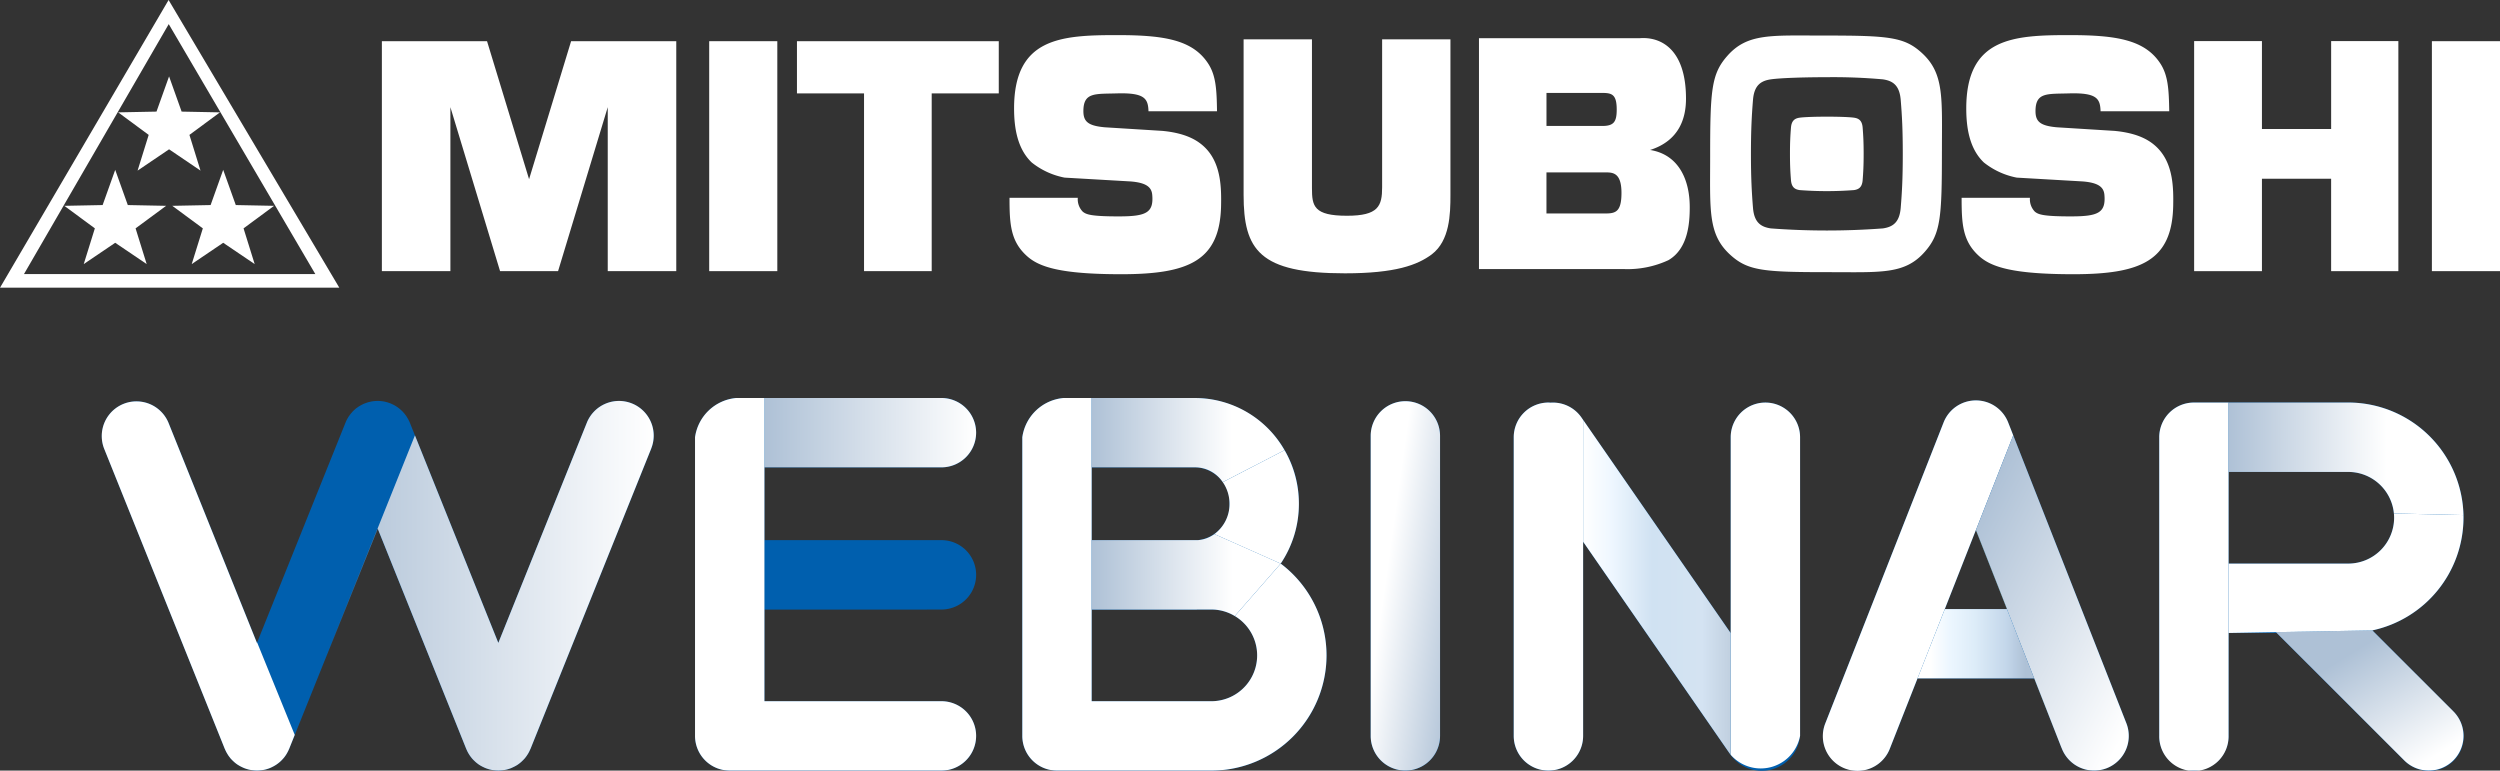
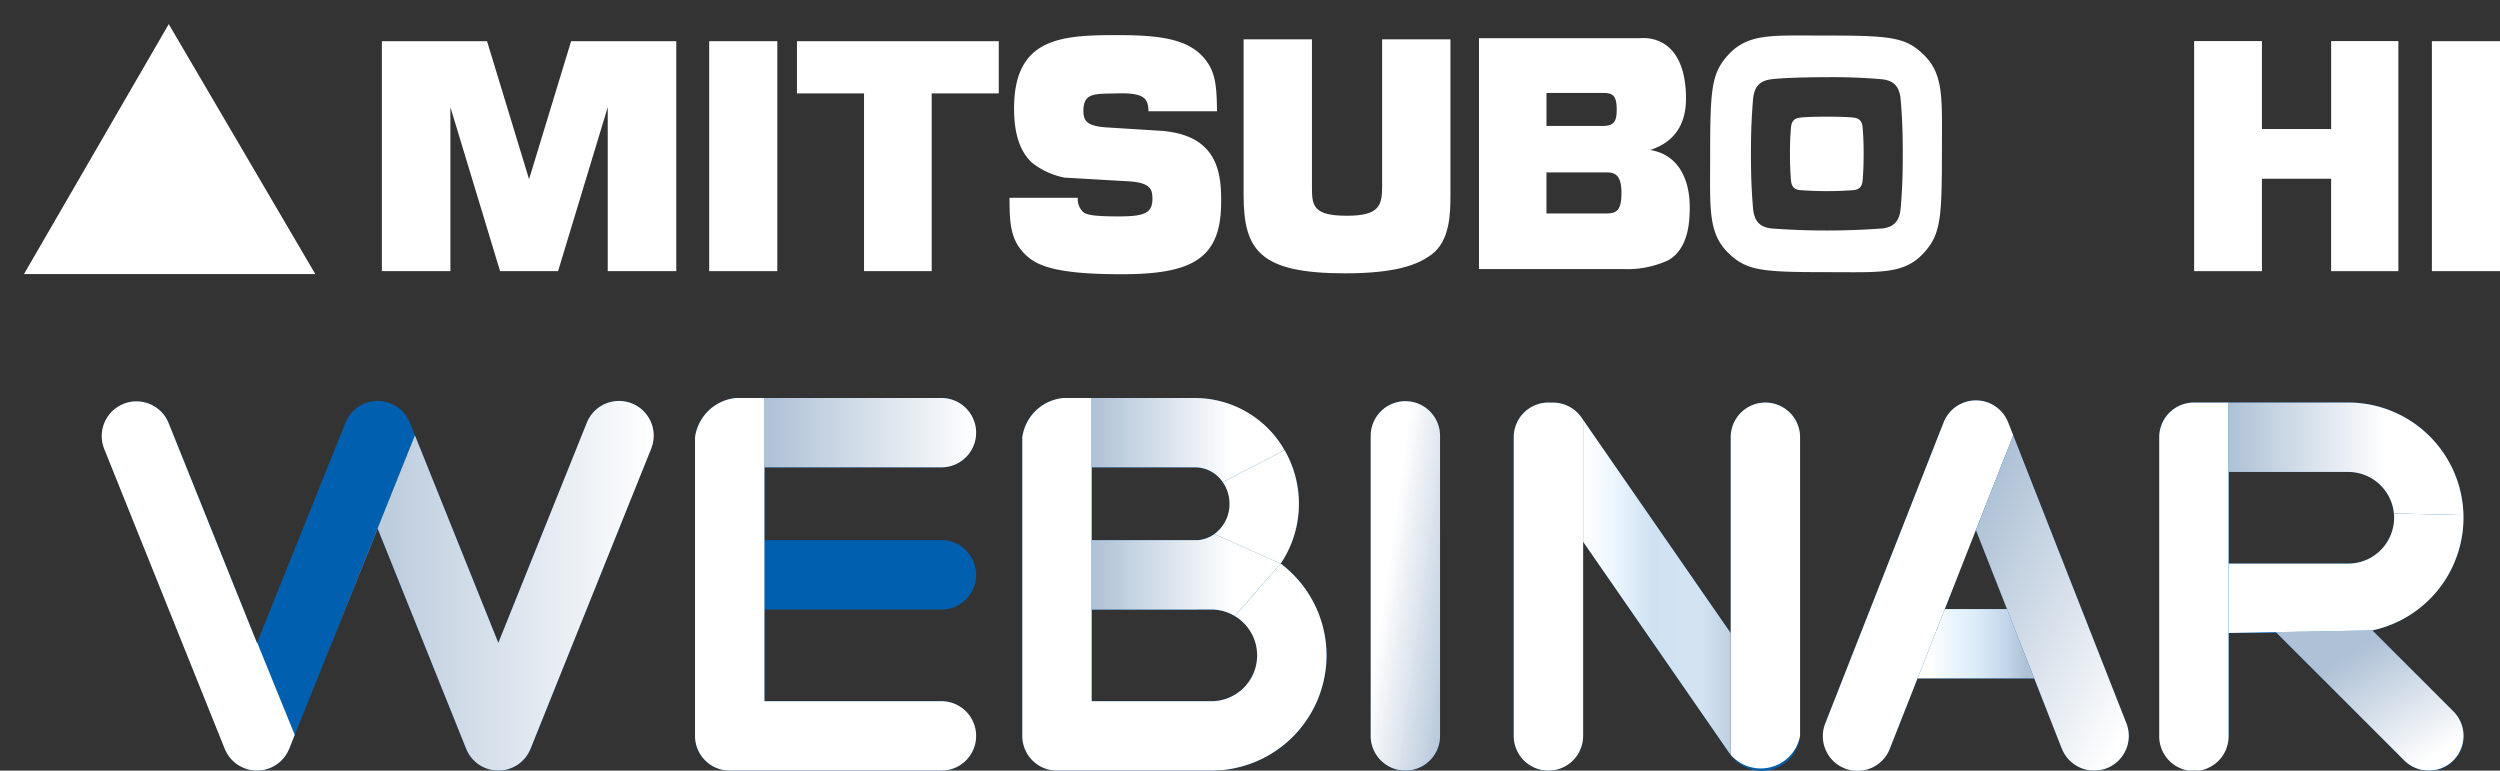
<svg xmlns="http://www.w3.org/2000/svg" xmlns:xlink="http://www.w3.org/1999/xlink" width="350" height="107.882" viewBox="0 0 350 107.882">
  <rect x="0" y="0" width="350" height="107.882" fill="#333333" stroke="none" />
  <defs>
    <linearGradient id="linear-gradient" x1="1.119" y1="0.962" x2="-0.103" y2="0.05" gradientUnits="objectBoundingBox">
      <stop offset="0" stop-color="#aec1d6" />
      <stop offset="0.663" stop-color="#fff" />
      <stop offset="1" stop-color="#fff" />
    </linearGradient>
    <linearGradient id="linear-gradient-2" x1="0.106" y1="0.133" x2="0.863" y2="0.984" gradientUnits="objectBoundingBox">
      <stop offset="0" stop-color="#aec1d6" />
      <stop offset="1" stop-color="#fff" />
    </linearGradient>
    <linearGradient id="linear-gradient-3" x1="0.111" y1="0.5" x2="0.923" y2="0.5" gradientUnits="objectBoundingBox">
      <stop offset="0" stop-color="#fff" />
      <stop offset="0.187" stop-color="#edf7ff" />
      <stop offset="0.468" stop-color="#ddecf8" />
      <stop offset="0.807" stop-color="#c3d6ea" />
      <stop offset="1" stop-color="#aec1d6" />
    </linearGradient>
    <linearGradient id="linear-gradient-4" x1="0" y1="0.5" x2="0.747" y2="0.5" xlink:href="#linear-gradient-2" />
    <linearGradient id="linear-gradient-5" x1="0" y1="0.5" x2="0.726" y2="0.5" xlink:href="#linear-gradient-2" />
    <linearGradient id="linear-gradient-6" x1="0" y1="0.5" x2="1" y2="0.5" xlink:href="#linear-gradient-2" />
    <linearGradient id="linear-gradient-8" y1="0.5" x2="1" y2="0.5" gradientUnits="objectBoundingBox">
      <stop offset="0" stop-color="#fff" />
      <stop offset="0.187" stop-color="#eff7ff" />
      <stop offset="0.468" stop-color="#d0e2f2" />
      <stop offset="0.807" stop-color="#d4e3f2" />
      <stop offset="1" stop-color="#c1d0e0" />
    </linearGradient>
    <linearGradient id="linear-gradient-9" x1="0.372" y1="0.187" x2="0.911" y2="0.845" xlink:href="#linear-gradient-2" />
    <linearGradient id="linear-gradient-10" x1="0" y1="0.5" x2="0.673" y2="0.5" xlink:href="#linear-gradient-2" />
  </defs>
  <g id="logo_webinar" transform="translate(-270.953 -294.048)">
    <g id="グループ_4416" data-name="グループ 4416" transform="translate(270.953 294.048)">
      <path id="パス_4772" data-name="パス 4772" d="M456.8,297.351v12.308h9.689V297.351H475.9V329.56h-9.413V316.621H456.8V329.56h-9.492V297.351H456.8" transform="translate(-140.129 -291.598)" fill="#fff" />
      <path id="パス_4773" data-name="パス 4773" d="M337.491,297.359v32.194h-9.536V297.359h9.536" transform="translate(-228.667 -291.592)" fill="#fff" />
      <path id="パス_4774" data-name="パス 4774" d="M475.953,297.359v32.194h-9.536V297.359h9.536" transform="translate(-125.953 -291.592)" fill="#fff" />
      <path id="パス_4775" data-name="パス 4775" d="M363.264,297.359H335.009v7.307H344.4v24.887h9.473V304.667h9.39v-7.307" transform="translate(-223.435 -291.592)" fill="#fff" />
      <path id="パス_4776" data-name="パス 4776" d="M326.314,329.553l6.954-22.958v22.958h9.594V297.359H328.139l-5.885,19.321-5.885-19.321H301.646v32.194h9.594V306.595l6.954,22.958h8.121" transform="translate(-248.184 -291.592)" fill="#fff" />
      <path id="パス_4777" data-name="パス 4777" d="M371.549,307.53c-.061-1.758-.507-2.613-4.426-2.5-3.069.091-4.689-.176-4.689,2.489,0,1.493.711,2.045,2.977,2.256l8.107.505c3.062.3,4.95,1.2,6.222,2.625,1.991,2.233,2.012,5.485,1.972,7.788-.134,7.742-4.473,9.653-13.983,9.653-8.594,0-11.484-1.042-13.137-2.491-2.357-2.08-2.5-4.492-2.5-8.209h9.561a2.477,2.477,0,0,0,.69,1.939c.481.4,1.155.665,5.039.665,3.813,0,4.922-.488,4.689-3.039-.1-1.059-.831-1.677-3.024-1.855l-9.246-.535a10.6,10.6,0,0,1-4.6-2.118c-2.01-1.914-2.47-4.842-2.47-7.567,0-9.874,6.537-10.266,14.417-10.266,6.579,0,10.643.636,12.82,4.085,1.007,1.616,1.134,3.491,1.174,6.575h-9.6" transform="translate(-210.76 -291.955)" fill="#fff" />
-       <path id="パス_4778" data-name="パス 4778" d="M448.072,307.53c-.054-1.758-.5-2.613-4.424-2.5-3.064.091-4.685-.176-4.685,2.489,0,1.493.709,2.045,2.973,2.256l8.11.505c3.066.3,4.956,1.2,6.224,2.625,1.993,2.233,2.012,5.485,1.972,7.788-.132,7.742-4.475,9.653-13.982,9.653-8.6,0-11.486-1.042-13.142-2.491-2.355-2.08-2.5-4.492-2.5-8.209h9.566a2.492,2.492,0,0,0,.685,1.939c.486.4,1.157.665,5.039.665,3.816,0,4.929-.488,4.7-3.039-.1-1.059-.84-1.677-3.026-1.855l-9.247-.535a10.6,10.6,0,0,1-4.6-2.118c-2.014-1.914-2.466-4.842-2.466-7.567,0-9.874,6.532-10.266,14.415-10.266,6.577,0,10.648.636,12.825,4.085,1,1.616,1.129,3.491,1.176,6.575h-9.61" transform="translate(-153.992 -291.955)" fill="#fff" />
      <path id="パス_4779" data-name="パス 4779" d="M380.478,297.211v20.841c0,2.5.253,3.855,4.9,3.855,4.4,0,4.924-1.346,4.924-4V297.211h9.564V318.98c0,2.736-.091,6.41-2.611,8.331-2,1.493-5.083,2.656-12.158,2.656-11.984,0-14.189-3.264-14.189-10.987V297.211h9.57" transform="translate(-196.804 -291.702)" fill="#fff" />
      <path id="パス_4780" data-name="パス 4780" d="M407.072,304.789c1.373,0,2.038.209,2.038,2.331,0,1.742-.422,2.294-2.038,2.294h-7.795v-4.625Zm-17.246-7.661v32.318h20.21a13.6,13.6,0,0,0,6.316-1.245c2.776-1.618,2.982-5.26,2.982-7.413,0-4.025-1.67-7.392-5.551-8.012,4.165-1.326,5.027-4.569,5.027-7.178,0-7.049-3.625-8.706-6.49-8.469Zm17.683,18.787c1.019,0,2.268,0,2.268,2.874,0,2.672-.845,2.876-2.268,2.876h-8.235v-5.75h8.235" transform="translate(-182.77 -291.779)" fill="#fff" />
      <path id="パス_4781" data-name="パス 4781" d="M440.861,313.117c0-7.478.338-10.888-2.794-13.755-2.473-2.271-4.668-2.453-13.783-2.453-7.328,0-10.663-.343-13.471,2.851-2.228,2.531-2.4,4.769-2.4,14.072,0,7.478-.343,10.885,2.792,13.753,2.48,2.271,4.668,2.451,13.783,2.451,7.326,0,10.665.347,13.471-2.846,2.226-2.533,2.4-4.771,2.4-14.074Zm-26.451-7.2c.162-2,1.061-2.67,2.507-2.876s4.94-.3,7.833-.3a78.378,78.378,0,0,1,7.833.3c1.446.206,2.341.874,2.508,2.876.183,2.238.289,4.163.289,7.56s-.106,5.32-.289,7.556c-.167,2-1.062,2.672-2.508,2.878a104.979,104.979,0,0,1-15.666,0c-1.446-.206-2.345-.874-2.507-2.878-.181-2.237-.287-4.28-.287-7.556s.106-5.321.287-7.56" transform="translate(-168.991 -291.933)" fill="#fff" />
      <path id="パス_4782" data-name="パス 4782" d="M414.823,308.637c0,1.589.052,2.58.139,3.668.08.972.512,1.3,1.219,1.4a50.09,50.09,0,0,0,7.6,0c.707-.1,1.141-.425,1.218-1.4.085-1.089.139-2.021.139-3.668s-.054-2.585-.139-3.67c-.077-.974-.51-1.3-1.218-1.4s-2.395-.143-3.8-.143-3.1.045-3.8.143-1.139.425-1.219,1.4c-.087,1.085-.139,2.078-.139,3.67" transform="translate(-164.227 -287.092)" fill="#fff" />
-       <path id="パス_4783" data-name="パス 4783" d="M318.456,334.324h-47.5l23.6-40.276,23.9,40.276Zm-23.88-36.9-20.264,34.99h40.783l-20.519-34.99" transform="translate(-270.953 -294.048)" fill="#fff" />
+       <path id="パス_4783" data-name="パス 4783" d="M318.456,334.324h-47.5Zm-23.88-36.9-20.264,34.99h40.783l-20.519-34.99" transform="translate(-270.953 -294.048)" fill="#fff" />
      <path id="パス_4784" data-name="パス 4784" d="M287.577,300.186l1.759,4.933,5.365.106-4.273,3.155,1.551,5-4.4-2.984-4.409,2.984,1.555-5-4.273-3.155,5.365-.106,1.762-4.933" transform="translate(-263.908 -289.494)" fill="#fff" />
      <path id="パス_4785" data-name="パス 4785" d="M283.248,307.7l1.762,4.929,5.365.107-4.276,3.155,1.555,5-4.406-2.981-4.406,2.981,1.556-5-4.276-3.155,5.365-.107,1.761-4.929" transform="translate(-267.118 -283.921)" fill="#fff" />
      <path id="パス_4786" data-name="パス 4786" d="M291.928,307.7l1.762,4.929,5.363.107-4.276,3.155,1.557,5-4.406-2.981-4.406,2.981,1.555-5-4.276-3.155,5.365-.107,1.762-4.929" transform="translate(-260.68 -283.921)" fill="#fff" />
    </g>
    <g id="グループ_4425" data-name="グループ 4425" transform="translate(285.177 349.766)">
      <g id="グループ_4417" data-name="グループ 4417" transform="translate(177.673 0.448)">
        <path id="パス_4787" data-name="パス 4787" d="M385.981,326.293a4.858,4.858,0,0,0-4.858,4.858v42a4.854,4.854,0,1,0,9.709,0v-42A4.856,4.856,0,0,0,385.981,326.293Z" transform="translate(-381.123 -326.293)" fill="#005fae" />
        <path id="パス_4788" data-name="パス 4788" d="M385.981,326.293a4.858,4.858,0,0,0-4.858,4.858v42a4.854,4.854,0,1,0,9.709,0v-42A4.856,4.856,0,0,0,385.981,326.293Z" transform="translate(-381.123 -326.293)" fill="url(#linear-gradient)" />
      </g>
      <g id="グループ_4418" data-name="グループ 4418" transform="translate(240.99 0.343)">
        <path id="パス_4789" data-name="パス 4789" d="M420.554,377.716a4.853,4.853,0,0,0,6.295-2.745l3.863-9.819h16.342l3.863,9.819a4.854,4.854,0,1,0,9.035-3.552L443.4,329.313a4.857,4.857,0,0,0-9.04,0l-16.551,42.107A4.857,4.857,0,0,0,420.554,377.716Zm18.331-33.353,4.355,11.075H434.53Z" transform="translate(-417.474 -326.233)" fill="#005fae" />
        <path id="パス_4790" data-name="パス 4790" d="M444.112,331.119v0l-5.222,13.255,0-.014-4.355,11.075h0l-3.823,9.714-3.933,9.981a4.853,4.853,0,0,1-8.967-3.714l16.554-42.107a4.854,4.854,0,0,1,9.037,0Z" transform="translate(-417.474 -326.233)" fill="#fff" />
        <path id="パス_4791" data-name="パス 4791" d="M448.093,375.634a4.948,4.948,0,0,1-1.778.336,4.854,4.854,0,0,1-4.518-3.078l-.1-.23-3.762-9.592h-.01l-3.825-9.714h.016L429.769,342.3l5.222-13.262h0l15.837,40.3A4.852,4.852,0,0,1,448.093,375.634Z" transform="translate(-408.353 -324.151)" fill="url(#linear-gradient-2)" />
        <path id="パス_4792" data-name="パス 4792" d="M429.772,336.654l4.348,11.054H434.1l-4.337-11.032Z" transform="translate(-408.355 -318.503)" fill="#838e56" />
        <path id="パス_4793" data-name="パス 4793" d="M434.463,348.577l3.762,9.593-3.773-9.593Z" transform="translate(-404.878 -309.658)" fill="#838e56" />
        <path id="パス_4794" data-name="パス 4794" d="M441.411,352.713H425.074L428.9,343h8.687Z" transform="translate(-411.836 -313.795)" fill="url(#linear-gradient-3)" />
      </g>
      <g id="グループ_4419" data-name="グループ 4419" transform="translate(128.895 0.002)">
        <path id="パス_4795" data-name="パス 4795" d="M377.346,326.037H358.872a6.414,6.414,0,0,0-5.753,5.494v41.813a4.857,4.857,0,0,0,4.858,4.856h21.607a16.111,16.111,0,0,0,9.716-28.977,14.98,14.98,0,0,0,2.543-8.371A14.674,14.674,0,0,0,377.346,326.037Zm4.785,14.814a4.981,4.981,0,0,1-4.47,5.088h-14.83v-10.19h14.515A4.954,4.954,0,0,1,382.131,340.851Zm-2.547,27.636H362.831V355.669h14.515c.111,0,.218-.016.329-.017h1.909a6.418,6.418,0,0,1,0,12.836Z" transform="translate(-353.119 -326.037)" fill="#005fae" />
        <path id="パス_4796" data-name="パス 4796" d="M380.391,337.74a14.957,14.957,0,0,1-2.548,8.371l-9.284-4.135a5.206,5.206,0,0,0,2.118-4.236,5.315,5.315,0,0,0-.942-3.034l8.652-4.475A14.956,14.956,0,0,1,380.391,337.74Z" transform="translate(-341.665 -322.926)" fill="#fff" />
        <path id="パス_4797" data-name="パス 4797" d="M395.712,362.069A16.146,16.146,0,0,1,379.583,378.2H357.975a4.857,4.857,0,0,1-4.854-4.86V331.532a6.4,6.4,0,0,1,5.75-5.494h3.959v42.448h16.753a6.414,6.414,0,0,0,3.287-11.923l6.426-7.342A16.1,16.1,0,0,1,395.712,362.069Z" transform="translate(-353.117 -326.036)" fill="#fff" />
        <path id="パス_4798" data-name="パス 4798" d="M385.16,341.109l-6.426,7.342a6.313,6.313,0,0,0-3.287-.913h-1.913c-.108.005-.214.014-.324.014H358.7v-9.725h14.833a4.586,4.586,0,0,0,2.348-.853Z" transform="translate(-348.983 -317.924)" fill="url(#linear-gradient-4)" />
        <path id="パス_4799" data-name="パス 4799" d="M385.7,333.341l-8.652,4.475a4.677,4.677,0,0,0-3.841-2.071H358.7v-9.707h14.516A14.446,14.446,0,0,1,385.7,333.341Z" transform="translate(-348.983 -326.036)" fill="url(#linear-gradient-5)" />
      </g>
      <g id="グループ_4420" data-name="グループ 4420" transform="translate(83.08)">
        <path id="パス_4800" data-name="パス 4800" d="M361.313,368.486H336.53v-12.82h22.544c.117,0,.232-.009.341-.014h1.9a4.857,4.857,0,1,0,0-9.714H336.53V335.75h24.783a4.857,4.857,0,1,0,0-9.714H332.568a6.416,6.416,0,0,0-5.752,5.5v41.809a4.857,4.857,0,0,0,4.858,4.858h29.639a4.856,4.856,0,1,0,0-9.712Z" transform="translate(-326.816 -326.036)" fill="#005fae" />
        <path id="パス_4801" data-name="パス 4801" d="M362.031,330.891a4.857,4.857,0,0,1-4.858,4.854H332.394v-9.709h24.779A4.858,4.858,0,0,1,362.031,330.891Z" transform="translate(-322.678 -326.035)" fill="url(#linear-gradient-6)" />
        <path id="パス_4802" data-name="パス 4802" d="M362.031,342.317a4.859,4.859,0,0,1-4.858,4.858h-1.9c-.11.007-.225.014-.338.014H332.394v-9.726h24.779A4.858,4.858,0,0,1,362.031,342.317Z" transform="translate(-322.678 -317.559)" fill="url(#linear-gradient-6)" />
        <path id="パス_4803" data-name="パス 4803" d="M366.169,373.34a4.859,4.859,0,0,1-4.858,4.86H331.674a4.858,4.858,0,0,1-4.858-4.86V331.531a6.4,6.4,0,0,1,5.753-5.494h3.963v42.448h24.779A4.856,4.856,0,0,1,366.169,373.34Z" transform="translate(-326.816 -326.035)" fill="#fff" />
      </g>
      <g id="グループ_4421" data-name="グループ 4421" transform="translate(197.699 0.639)">
        <path id="パス_4804" data-name="パス 4804" d="M397.48,377.927a4.856,4.856,0,0,0,4.854-4.856V345.891l20.456,29.557a5.389,5.389,0,0,0,9.916-2.378V331.259a4.855,4.855,0,0,0-9.711,0v27.416l-20.9-30.182a4.846,4.846,0,0,0-4.313-2.073,2.947,2.947,0,0,0-.307-.016,4.857,4.857,0,0,0-4.86,4.854V373.07A4.859,4.859,0,0,0,397.48,377.927Z" transform="translate(-392.62 -326.402)" fill="#005fae" />
        <path id="パス_4805" data-name="パス 4805" d="M402.334,328.833v44.239a4.857,4.857,0,0,1-9.714,0V331.261a4.859,4.859,0,0,1,4.86-4.858c.1,0,.206.009.307.017a4.852,4.852,0,0,1,4.313,2.074Z" transform="translate(-392.62 -326.403)" fill="#fff" />
        <path id="パス_4806" data-name="パス 4806" d="M419.77,331.261v41.811a5.6,5.6,0,0,1-9.711,2.649v-44.46a4.855,4.855,0,1,1,9.711,0Z" transform="translate(-379.683 -326.403)" fill="#fff" />
        <path id="パス_4807" data-name="パス 4807" d="M418.859,357.646v17.04c-.07-.087-.138-.176-.206-.272L398.2,344.861V327.8Z" transform="translate(-388.483 -325.368)" fill="url(#linear-gradient-8)" />
      </g>
      <g id="グループ_4422" data-name="グループ 4422" transform="translate(288.07 0.639)">
        <path id="パス_4808" data-name="パス 4808" d="M449.359,377.924a4.854,4.854,0,0,0,4.854-4.856v-14.4h6.744l17.849,17.84a4.856,4.856,0,1,0,6.866-6.868L474.333,358.3a16.127,16.127,0,0,0-3.369-31.9H449.359a4.858,4.858,0,0,0-4.856,4.856v41.809A4.856,4.856,0,0,0,449.359,377.924Zm28.026-35.39a6.424,6.424,0,0,1-6.42,6.415H454.214V336.114h16.751A6.429,6.429,0,0,1,477.385,342.534Z" transform="translate(-444.503 -326.403)" fill="#005fae" />
        <path id="パス_4809" data-name="パス 4809" d="M454.21,326.4v46.665a4.854,4.854,0,1,1-9.707,0V331.259a4.854,4.854,0,0,1,4.856-4.856Z" transform="translate(-444.503 -326.403)" fill="#fff" />
        <path id="パス_4810" data-name="パス 4810" d="M478.72,362.918a4.861,4.861,0,0,1-6.873,0l-17.967-17.96,13.5-.246,11.343,11.336A4.86,4.86,0,0,1,478.72,362.918Z" transform="translate(-437.547 -312.818)" fill="url(#linear-gradient-9)" />
        <path id="パス_4811" data-name="パス 4811" d="M482.96,342.154l-9.74-.226a6.425,6.425,0,0,0-6.392-5.811H450.076V326.4h16.751A16.152,16.152,0,0,1,482.96,342.154Z" transform="translate(-440.369 -326.403)" fill="url(#linear-gradient-10)" />
        <path id="パス_4812" data-name="パス 4812" d="M482.963,335.919A16.152,16.152,0,0,1,470.2,351.689l-20.123.362v-9.714h16.751a6.426,6.426,0,0,0,6.424-6.419,5.71,5.71,0,0,0-.031-.6l9.74.226C482.963,335.67,482.963,335.793,482.963,335.919Z" transform="translate(-440.369 -319.791)" fill="#fff" />
      </g>
      <g id="グループ_4424" data-name="グループ 4424" transform="translate(0 0.412)">
        <path id="パス_4813" data-name="パス 4813" d="M353.371,326.627a4.852,4.852,0,0,0-6.318,2.691l-12.39,30.829-12.391-30.829c-.005-.016-.016-.03-.021-.049-.033-.075-.071-.155-.108-.232s-.068-.139-.1-.2-.075-.127-.113-.19-.089-.148-.138-.225c-.031-.047-.071-.091-.1-.139-.058-.082-.118-.16-.179-.239-.038-.04-.075-.082-.11-.122-.068-.078-.136-.155-.207-.228-.044-.04-.091-.08-.136-.122a2.1,2.1,0,0,0-.218-.192c-.044-.042-.1-.077-.15-.119-.075-.054-.15-.115-.225-.164-.051-.035-.1-.064-.158-.1-.085-.049-.167-.1-.253-.148-.051-.028-.106-.05-.153-.075-.1-.047-.19-.092-.289-.132-.014-.005-.024-.012-.037-.016-.042-.019-.085-.03-.127-.047-.094-.035-.19-.066-.286-.1-.071-.023-.136-.038-.2-.052-.085-.023-.171-.047-.261-.064-.075-.014-.143-.026-.218-.035s-.167-.026-.249-.033-.15-.012-.225-.016-.169-.007-.251-.007-.146,0-.225.007-.164.009-.246.017-.157.017-.232.028-.157.024-.233.042-.16.035-.242.056-.146.035-.214.058c-.1.03-.181.059-.268.092a1.017,1.017,0,0,0-.145.051c-.016.005-.026.01-.044.016-.089.037-.174.08-.265.122-.057.033-.12.057-.174.085-.078.044-.15.089-.225.134s-.129.075-.19.115-.122.091-.188.136-.129.094-.193.146-.115.106-.174.157-.118.1-.172.159a2.376,2.376,0,0,0-.178.2c-.047.049-.091.1-.136.148-.061.073-.111.148-.164.225-.04.052-.08.1-.117.155-.049.07-.089.145-.134.219a2.131,2.131,0,0,0-.113.193c-.037.064-.066.134-.1.2s-.073.153-.1.233a.209.209,0,0,1-.024.049l-12.393,30.829-12.386-30.829a4.857,4.857,0,0,0-9.012,3.623l16.894,42.039a.112.112,0,0,1,.019.035,5.183,5.183,0,0,0,.284.575c.03.049.056.094.087.139a3.575,3.575,0,0,0,.341.484l.031.049a5.669,5.669,0,0,0,.437.456c.038.037.078.07.12.106a4.74,4.74,0,0,0,.493.381l.009.005a4.27,4.27,0,0,0,.545.308c.052.026.108.05.159.077s.113.052.171.075c.113.047.23.085.343.12a.57.57,0,0,1,.077.028,4.915,4.915,0,0,0,.613.138c.044.009.094.014.138.021a4.953,4.953,0,0,0,.638.047h.007a4.527,4.527,0,0,0,.632-.049c.047-.005.094-.01.139-.019a4.9,4.9,0,0,0,.617-.138.5.5,0,0,1,.071-.026c.113-.037.232-.075.343-.122.065-.023.113-.052.171-.078a1.425,1.425,0,0,0,.155-.073,4.677,4.677,0,0,0,1.057-.7l.115-.1a4.476,4.476,0,0,0,.434-.46.234.234,0,0,0,.035-.038,5.049,5.049,0,0,0,.347-.495c.028-.047.054-.089.08-.138a4.2,4.2,0,0,0,.284-.575.206.206,0,0,0,.021-.035l12.393-30.83,12.39,30.83a.332.332,0,0,1,.016.035,5.507,5.507,0,0,0,.284.575c.026.049.059.094.085.138a4.014,4.014,0,0,0,.347.49.169.169,0,0,0,.033.045,4.654,4.654,0,0,0,.435.456,1.123,1.123,0,0,0,.117.1,4.948,4.948,0,0,0,.5.39h.007a4.646,4.646,0,0,0,.547.308c.054.026.108.05.157.077s.113.052.172.075a3.59,3.59,0,0,0,.34.12.618.618,0,0,1,.08.028,4.753,4.753,0,0,0,.611.138c.049.009.092.014.139.021a4.953,4.953,0,0,0,.638.047h0a4.6,4.6,0,0,0,.636-.049c.044-.005.092-.01.136-.019a4.969,4.969,0,0,0,.617-.138.548.548,0,0,1,.075-.026c.115-.037.23-.075.345-.122.056-.023.111-.052.167-.078s.1-.047.157-.073a4.731,4.731,0,0,0,.552-.308h0a5.433,5.433,0,0,0,.5-.39c.038-.033.075-.066.115-.1a5.692,5.692,0,0,0,.439-.456.432.432,0,0,1,.033-.045c.122-.155.235-.319.343-.488.03-.045.056-.09.082-.139a5.194,5.194,0,0,0,.284-.575l.019-.035,16.9-42.039A4.853,4.853,0,0,0,353.371,326.627Z" transform="translate(-279.119 -326.272)" fill="#005fae" />
        <g id="グループ_4423" data-name="グループ 4423">
          <path id="パス_4814" data-name="パス 4814" d="M306.159,373.029l-.782,1.951a.3.3,0,0,0-.017.031,4.251,4.251,0,0,1-.287.578c-.026.049-.049.094-.078.139a5.24,5.24,0,0,1-.348.493.332.332,0,0,1-.035.04,5.076,5.076,0,0,1-.434.458l-.111.1a4.728,4.728,0,0,1-1.061.7.987.987,0,0,1-.155.073,1.316,1.316,0,0,1-.167.077c-.118.045-.23.089-.347.122a.768.768,0,0,1-.075.024,4.231,4.231,0,0,1-.613.141c-.045.009-.092.014-.136.021a5.243,5.243,0,0,1-.636.047h-.007a5.325,5.325,0,0,1-.638-.047c-.047-.007-.092-.012-.138-.021a4.186,4.186,0,0,1-.61-.141c-.028-.005-.054-.017-.082-.024-.111-.038-.23-.077-.341-.122a1.854,1.854,0,0,1-.172-.077c-.049-.023-.1-.044-.157-.073a4.529,4.529,0,0,1-.545-.308l-.009,0a4.71,4.71,0,0,1-.5-.385c-.038-.037-.078-.07-.117-.11a5.329,5.329,0,0,1-.437-.453c-.014-.017-.019-.031-.031-.049a3.463,3.463,0,0,1-.341-.484,1.4,1.4,0,0,1-.084-.139,4.7,4.7,0,0,1-.287-.578c0-.01-.016-.021-.019-.031l-16.894-42.039a4.856,4.856,0,0,1,9.01-3.623l8.164,20.317.009.026,4.215,10.484.028-.061Z" transform="translate(-279.119 -326.273)" fill="#fff" />
          <path id="パス_4815" data-name="パス 4815" d="M342.781,332.941l-16.9,42.039-.019.031a4.957,4.957,0,0,1-.284.578,1.374,1.374,0,0,1-.084.139,4.375,4.375,0,0,1-.341.484.564.564,0,0,1-.033.049,5.677,5.677,0,0,1-.439.453c-.04.04-.073.073-.115.11a5.234,5.234,0,0,1-.5.387,4.812,4.812,0,0,1-.556.308,26.011,26.011,0,0,1-.324.15c-.115.045-.23.089-.345.122-.026.007-.052.019-.075.024a4.506,4.506,0,0,1-.613.141l-.136.021a5.366,5.366,0,0,1-.639.047h0a5.18,5.18,0,0,1-.636-.047c-.049-.007-.092-.012-.141-.021a4.31,4.31,0,0,1-.611-.141c-.031-.005-.047-.017-.08-.024-.11-.038-.228-.077-.34-.122a1.39,1.39,0,0,1-.172-.077c-.047-.023-.1-.044-.157-.073a4.884,4.884,0,0,1-.55-.308h0a5.711,5.711,0,0,1-.5-.387c-.042-.037-.075-.07-.113-.11a4.477,4.477,0,0,1-.439-.453l-.031-.049a4.18,4.18,0,0,1-.345-.484c-.024-.045-.056-.09-.085-.139a4.922,4.922,0,0,1-.282-.578.142.142,0,0,0-.017-.031l-12.39-30.83L297.028,362.7,309.7,331.093l11.675,29.052,12.393-30.827a4.855,4.855,0,1,1,9.009,3.623Z" transform="translate(-265.834 -326.272)" fill="url(#linear-gradient-6)" />
        </g>
-         <path id="パス_4816" data-name="パス 4816" d="M313.714,331.09,301.038,362.7l-4.154,10.331-5.262-12.945,12.365-30.766c.009-.014.016-.035.024-.049.03-.08.071-.155.1-.233s.064-.138.1-.2.075-.132.115-.2.085-.146.131-.218c.04-.054.08-.1.12-.153.056-.075.106-.155.16-.225l.139-.145a2.408,2.408,0,0,1,.178-.2c.054-.056.115-.1.172-.159s.117-.11.174-.16.132-.092.2-.139.12-.1.185-.139.129-.08.19-.115.146-.091.228-.134c.051-.028.11-.056.171-.085.091-.04.176-.085.272-.118a.173.173,0,0,1,.035-.023,1.449,1.449,0,0,1,.146-.047c.087-.031.172-.063.268-.092.068-.023.139-.038.214-.061s.157-.038.239-.052.162-.03.237-.042.15-.021.232-.028.16-.014.246-.019.15,0,.225,0,.162,0,.251,0,.15.01.225.019.164.017.253.031c.068.009.139.021.214.035s.176.042.258.064a1.544,1.544,0,0,1,.2.052,2.5,2.5,0,0,1,.286.1c.045.012.089.024.134.04l.033.019c.1.04.193.085.289.132.047.024.1.049.153.075.082.044.167.1.254.148.052.035.106.066.157.1.075.049.153.108.228.165.049.04.1.078.146.117a1.794,1.794,0,0,1,.218.192,1.86,1.86,0,0,1,.136.127c.071.07.139.145.207.225.037.042.071.08.113.12.057.078.118.157.176.239.03.051.073.094.1.139.049.071.094.152.138.225s.077.125.113.19.063.136.1.2.068.153.1.233c.007.014.017.035.026.049Z" transform="translate(-269.844 -326.269)" fill="url(#linear-gradient-6)" />
      </g>
    </g>
  </g>
</svg>